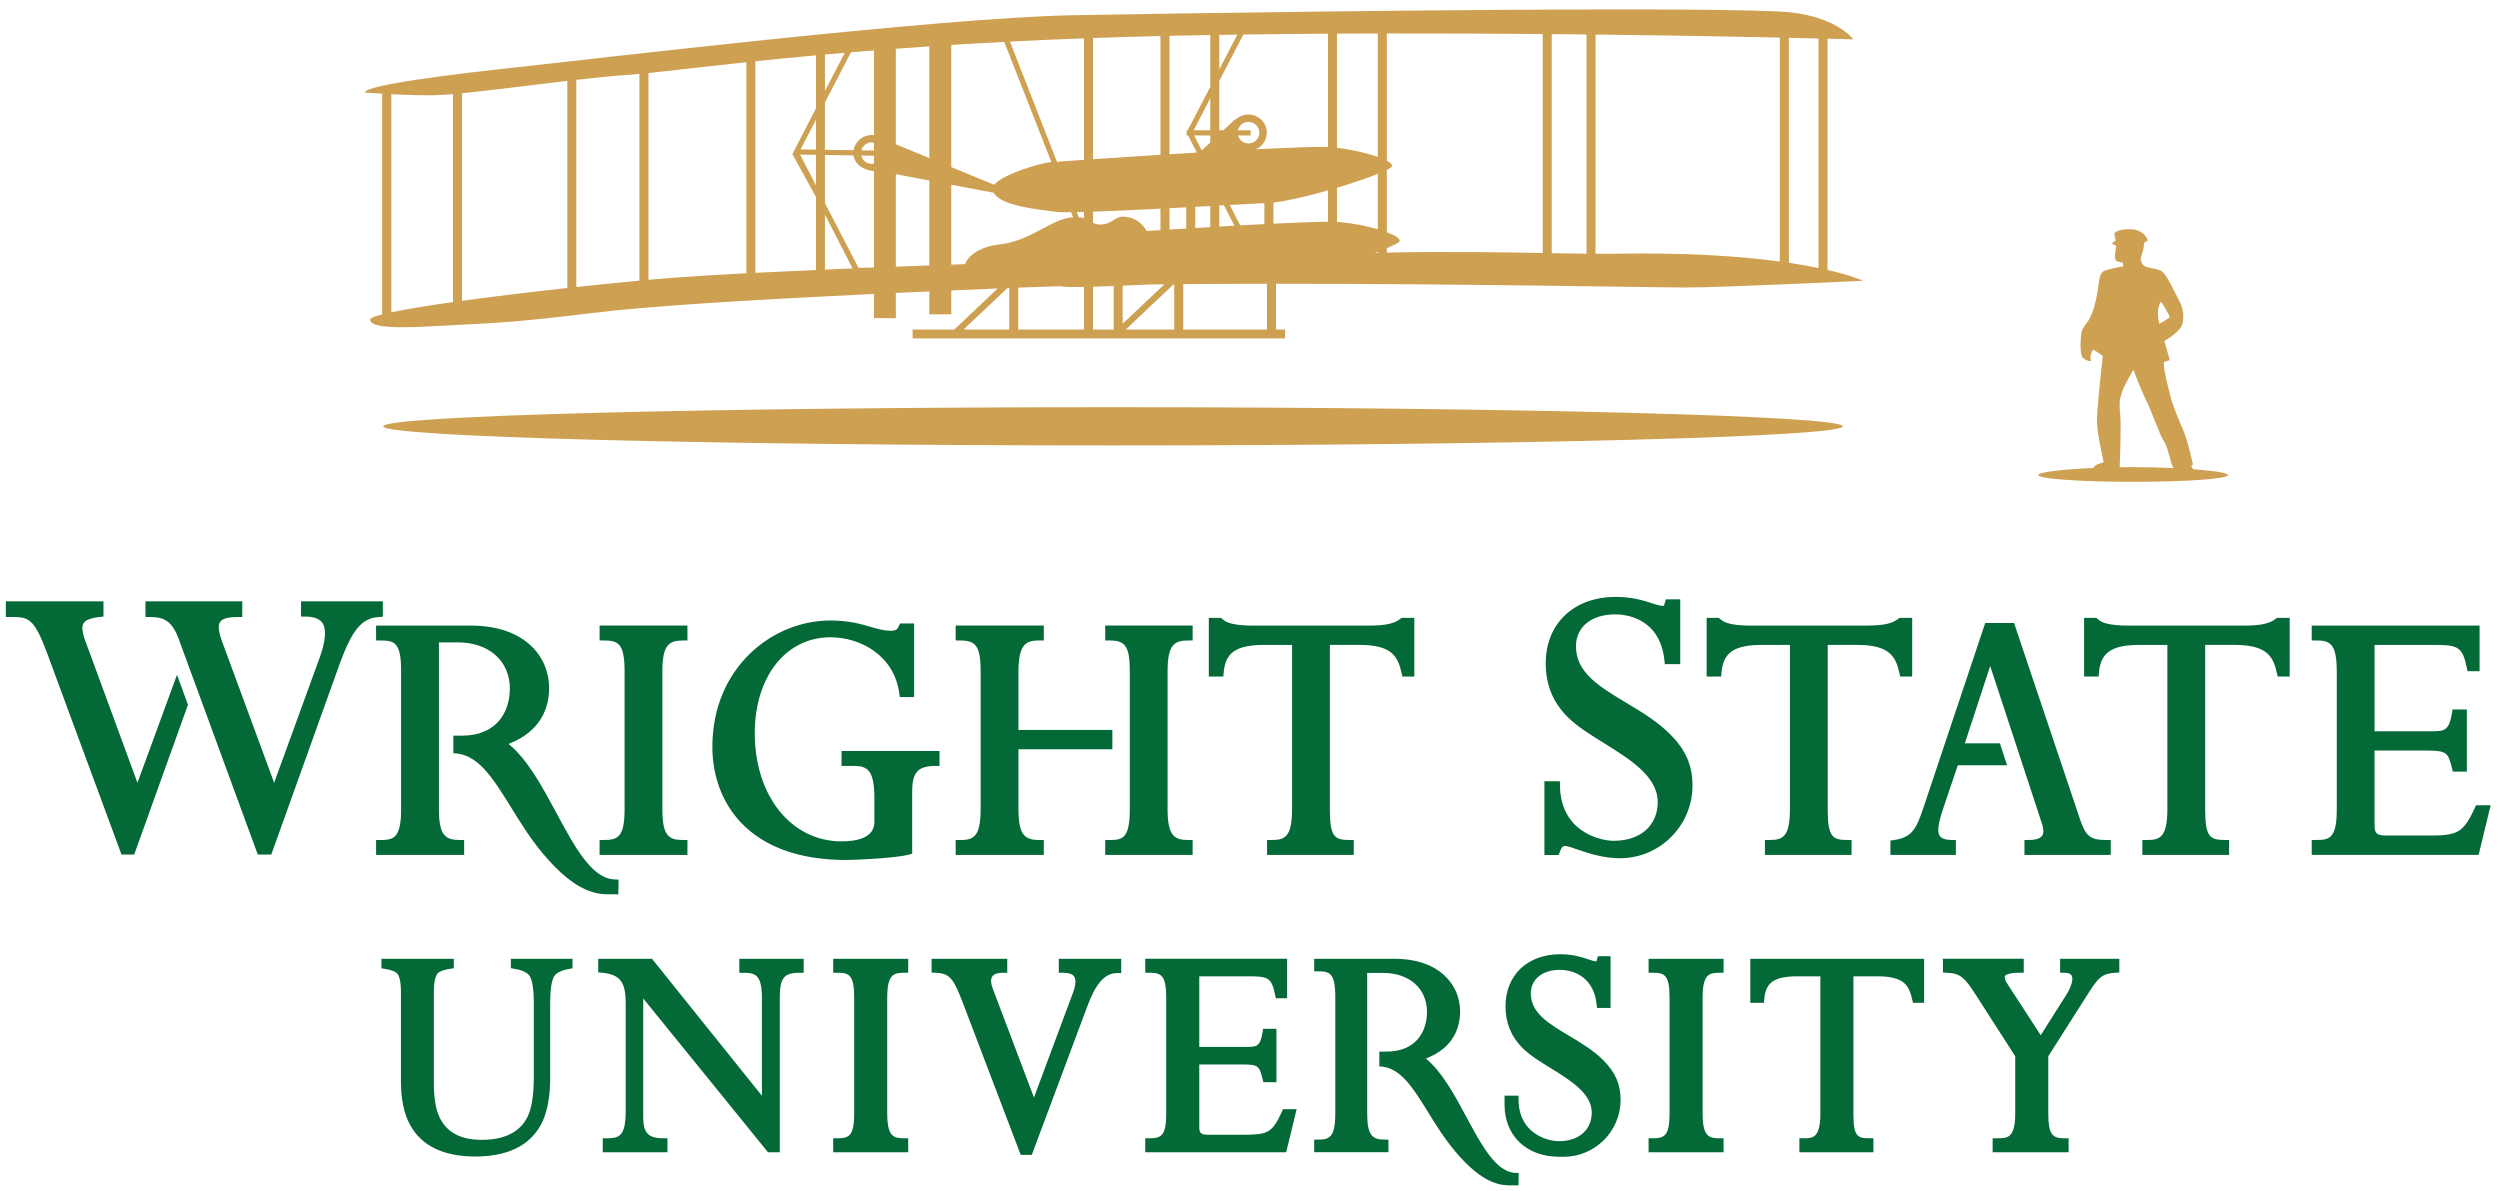
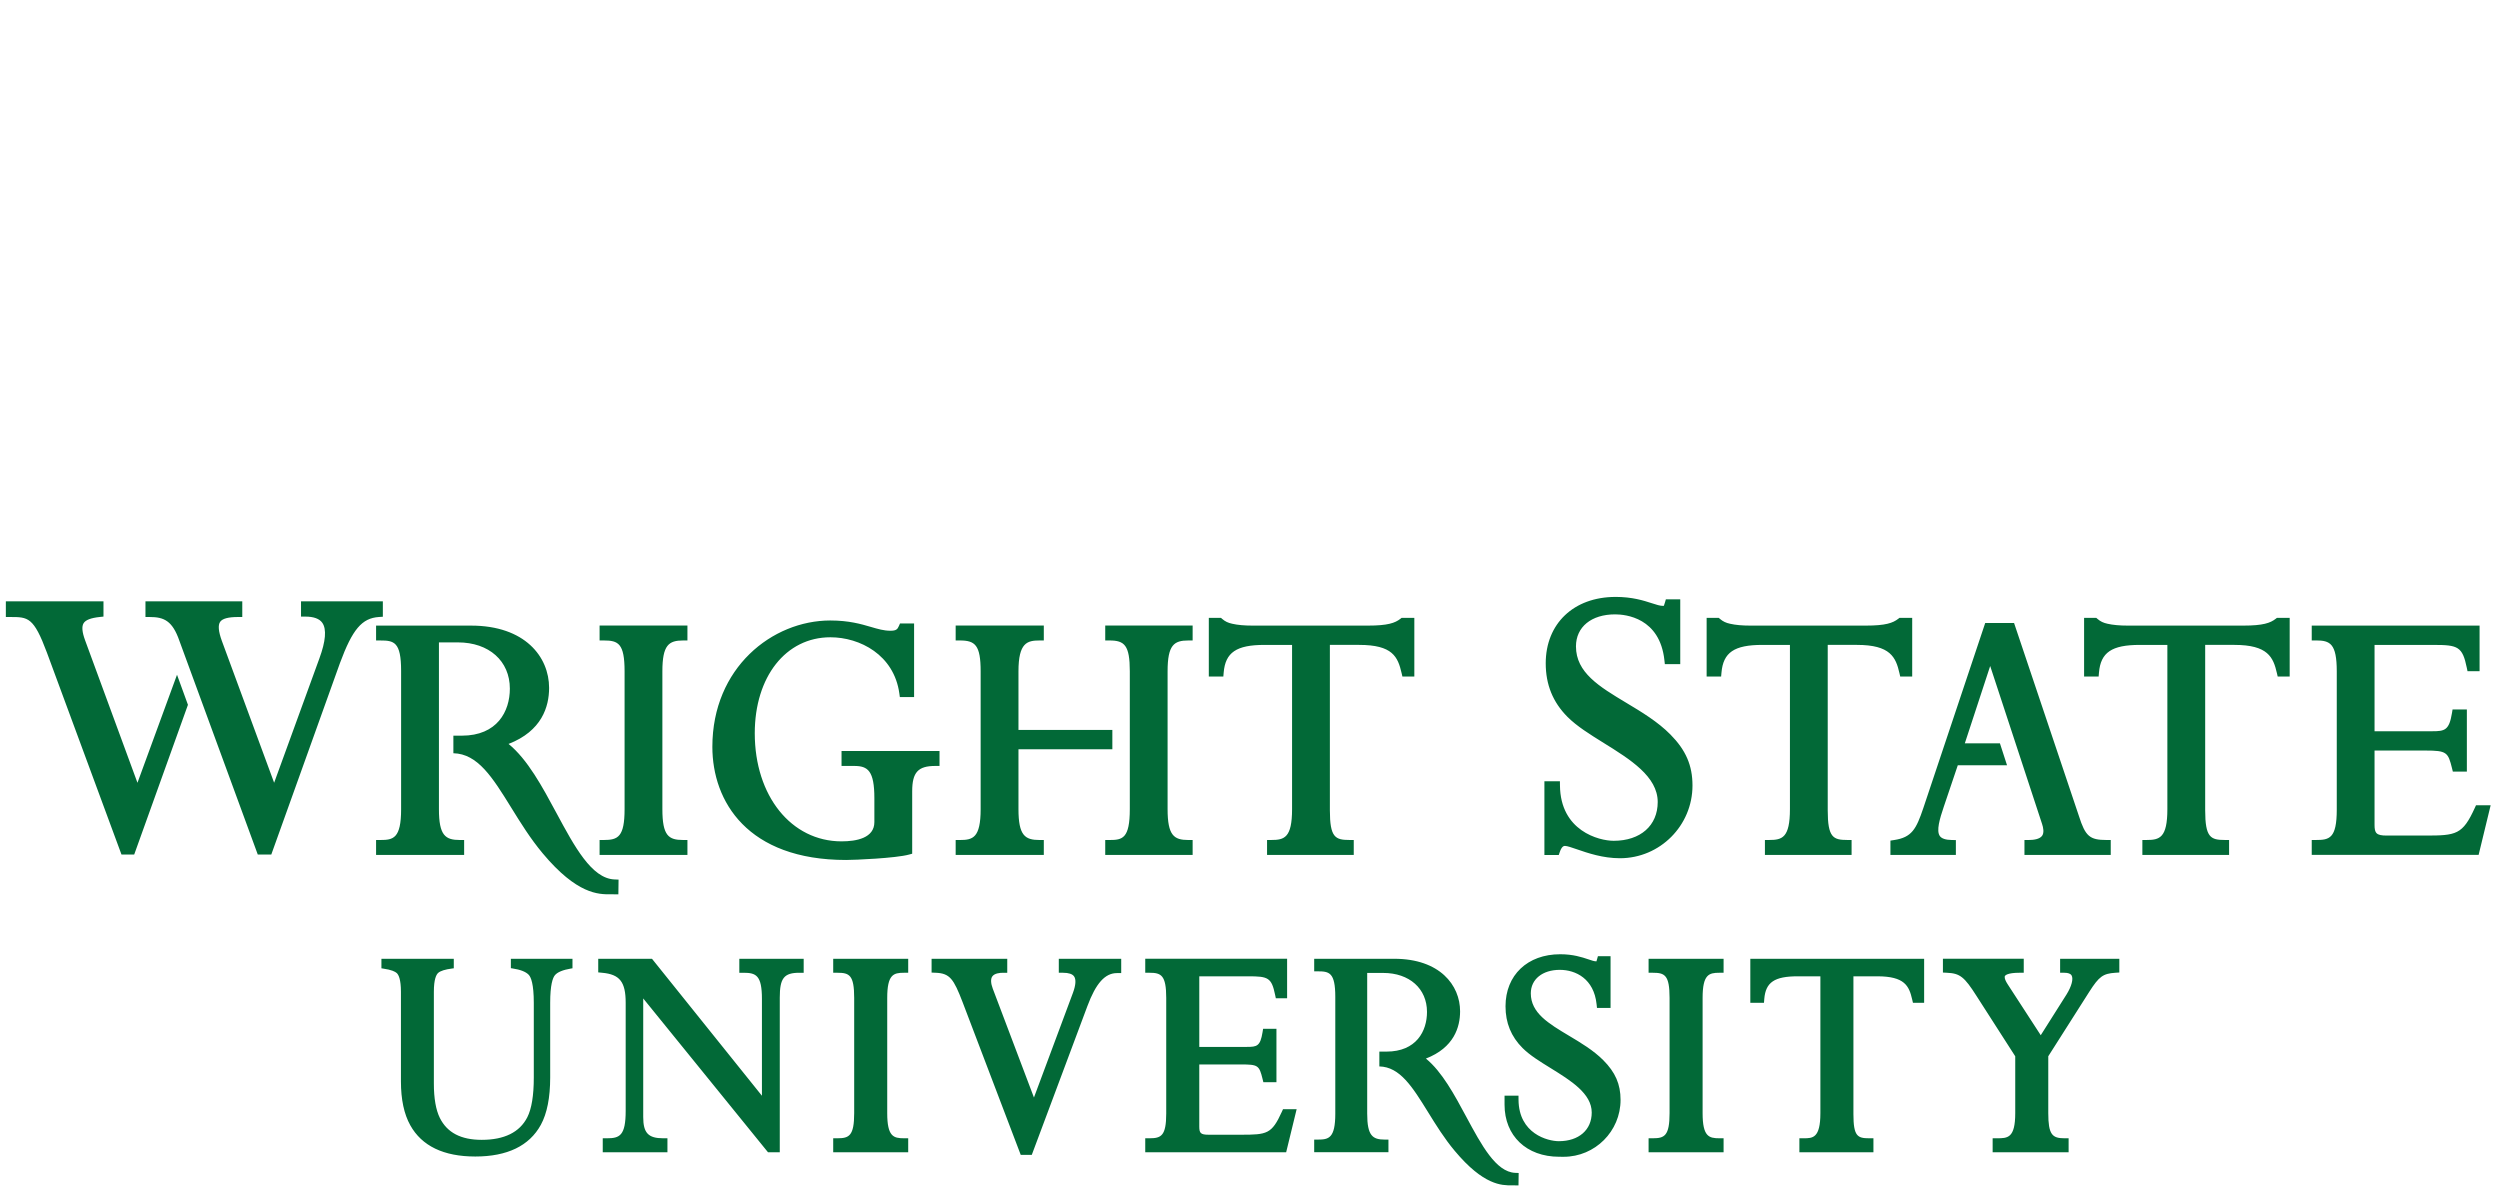
<svg xmlns="http://www.w3.org/2000/svg" xml:space="preserve" height="156.13" viewBox="0 0 327.668 156.129" width="327.67" version="1.1">
  <g transform="matrix(1.25 0 0 -1.25 0 156.13)">
    <g transform="translate(.613 .613)">
-       <path d="m213.81 0.873c-24.07-0.035-60.72 0.516-74.02 0.76-17.735 0.335-65.024 5.989-72.795 6.82-7.772 0.83-20.096 2.327-19.928 3.324 0 0 0.933 0.065 2.254 0.143v28.922c-1.01 0.258-1.593 0.492-1.578 0.693 0.095 1.545 7.205 0.886 11.934 0.662 4.728-0.221 8.331-0.441 17.342-1.553 6.724-0.826 19.362-1.652 36.762-2.478v3.166h2.869v-3.301c1.435-0.066 2.896-0.135 4.389-0.195v2.996h2.873v-3.125c1.979-0.087 4.014-0.174 6.088-0.262l-5.695 5.387h-5.457v1.16h48.809v-1.16h-1.186v-6.004c24.736-0.003 50.227 0.494 53.539 0.494 4.954 0 23.424-0.887 23.424-0.887s-1.383-0.661-4.674-1.42v-30.309c2.171 0.054 3.379 0.088 3.379 0.088s-2.366-3.327-9.797-3.658c-3.891-0.174-10.512-0.252-18.533-0.264zm-32.81 3.152c7.085-0.009 13.975 0.022 20.434 0.074v28.697c-5.492-0.096-12.356-0.203-19.594-0.07-0.279 0.007-0.561 0.012-0.84 0.02v-0.582c0.995-0.414 1.653-0.756 1.688-0.938 0.064-0.339-0.613-0.751-1.688-1.154v-8.17c0.395-0.203 0.654-0.371 0.678-0.486 0.036-0.21-0.211-0.455-0.678-0.709v-16.682zm-1.184 0.004v16.174c-1.404-0.5-3.422-0.967-5.35-1.197v-14.959c1.796-0.011 3.577-0.015 5.35-0.018zm-6.527 0.025v14.844c-1.538-0.046-5.113 0.089-9.463 0.309 0.855-0.364 1.447-1.207 1.447-2.18 0-1.316-1.081-2.381-2.416-2.381-0.671 0-1.279 0.273-1.719 0.709l0.014-0.117-1.578 1.471h-0.533v-6.473l3.156-6.072c3.699-0.05 7.407-0.087 11.092-0.109zm29.324 0.053c1.548 0.013 3.073 0.028 4.564 0.047v28.734c-1.353-0.019-2.883-0.046-4.564-0.072v-28.709zm5.744 0.061c9.776 0.107 18.175 0.264 24.15 0.393v29.352c-5.077-0.689-12.161-1.197-21.723-1.023-0.695 0.014-1.516 0.013-2.428 0.006v-28.727zm-46.945 0.006-2.371 4.564v-4.525c0.79-0.018 1.584-0.027 2.371-0.039zm-3.551 0.055v6.789l-2.955 5.691h-0.143v0.682h0.197l1.148 2.244c-1.2 0.072-2.406 0.143-3.596 0.217v-15.52c0.54-0.015 4.106-0.086 5.348-0.104zm-6.531 0.133v15.564c-3.264 0.205-6.344 0.406-8.842 0.576v-15.883c2.85-0.102 5.799-0.188 8.842-0.258zm82.365 0.227c1.459 0.033 2.776 0.061 3.881 0.092v30.084c-1.11-0.233-2.402-0.462-3.881-0.686v-29.49zm-92.387 0.076v15.918c-1.518 0.104-2.742 0.19-3.541 0.254l-6.16-15.748c3.098-0.16 6.34-0.304 9.719-0.424zm-10.449 0.463 6.184 15.768c-0.135 0.009-0.234 0.018-0.293 0.023-1.335 0.149-6.138 1.578-7.219 2.936l-5.619-2.32v-16.008c2.229-0.141 4.546-0.273 6.947-0.398zm-9.82 0.586v14.643l-4.389-1.809v-12.523c1.42-0.106 2.889-0.213 4.389-0.311zm-7.258 0.529v11.115c-0.101-0.011-0.188-0.027-0.293-0.027-1.199 0-2.191 0.863-2.375 1.992l-3.756-0.053v-6.217l3.418-6.568c0.975-0.076 1.978-0.166 3.006-0.242zm-3.822 0.309-2.602 5.004v-4.775c0.849-0.074 1.722-0.15 2.602-0.229zm-3.775 0.336v6.941l-3.096 6.002 3.096 5.631v9.56c-2.849 0.126-5.511 0.25-7.941 0.371v-27.73c2.413-0.249 5.056-0.514 7.941-0.775zm-9.125 0.902v27.664c-4.178 0.216-7.633 0.426-10.104 0.621-0.819 0.062-1.74 0.142-2.731 0.232v-27.096c2.982-0.311 7.244-0.832 12.834-1.422zm-14.02 1.533v27.094c-2.455 0.231-5.294 0.515-8.271 0.838v-27.154c2.459-0.279 4.793-0.519 6.75-0.652 0.451-0.029 0.96-0.069 1.522-0.125zm-9.451 0.908v27.15c-4.646 0.507-9.531 1.096-13.797 1.684v-27.209c3.79-0.369 8.963-1.055 13.797-1.625zm-14.984 1.736v27.26c-3.28 0.466-6.128 0.929-8.08 1.342v-28.584c1.92 0.094 4.251 0.176 5.854 0.125 0.641-0.02 1.401-0.073 2.248-0.143zm99.258 0.545v4.197h-2.176l2.176-4.197zm-51.678 2.816v3.918l-2.023-0.029 2.023-3.889zm56.674 0.285c0.799 0 1.438 0.634 1.438 1.414 0 0.776-0.639 1.412-1.438 1.412-0.66 0-1.191-0.45-1.357-1.049h1.65v-0.682h-1.662c0.149-0.619 0.693-1.096 1.369-1.096zm-7.119 1.777h2.123v0.918l-1.117 1.045-1.006-1.963zm-42.25 0.902c0.107 0 0.192 0.04 0.293 0.059v1.016l-1.65-0.025c0.169-0.599 0.701-1.049 1.357-1.049zm-9.385 1.609 2.08 0.029v4.018l-2.08-4.047zm3.254 0.051 3.744 0.055c0.156 1.173 1.351 1.978 2.68 2.053v12.643c-0.848 0.034-2.031 0.035-2.031 0.035l-4.393-8.482v-6.303zm4.764 0.07 1.66 0.027v1.014c-0.101 0.02-0.185 0.055-0.293 0.055-0.676 0-1.215-0.468-1.367-1.096zm67.695 2.402v7.26c-1.489-0.432-3.348-0.801-5.066-0.953-0.077-0.004-0.179-0.008-0.283-0.016v-4.473c2.065-0.621 4.002-1.273 5.35-1.818zm-63.166 0.041 4.389 0.832v11.127c-1.485 0.054-2.946 0.113-4.389 0.164v-12.123zm7.262 1.379 5.564 1.055c0.932 1.746 5.94 2.196 8.117 2.5 0.329 0.049 1.044 0.064 2.025 0.053l0.264 0.666c-0.055 0.001-0.093 0.001-0.15 0.002-2.705 0.223-5.394 3.066-9.379 3.533-3.175 0.369-4.319 1.758-4.639 2.606-0.606 0.019-1.204 0.043-1.803 0.062v-10.477zm49.377 0.744v4.109c-1.604 0.009-4.137 0.105-7.152 0.254v-2.769c1.771-0.194 4.477-0.833 7.152-1.594zm-8.336 1.672v2.746c-1.014 0.051-2.081 0.112-3.174 0.172l-1.369-2.678c1.935-0.102 3.538-0.193 4.543-0.24zm-5.301 0.277 1.375 2.68c-0.656 0.035-1.313 0.071-1.986 0.115v-2.76c0.207-0.011 0.415-0.021 0.611-0.035zm-1.791 0.098v2.768c-0.657 0.033-1.314 0.071-1.973 0.115v-2.775c0.672-0.034 1.336-0.07 1.973-0.107zm-3.154 0.172v2.779c-0.733 0.043-1.467 0.089-2.193 0.133v-2.795c0.738-0.039 1.473-0.077 2.193-0.117zm-3.377 0.18v2.812c-0.615 0.033-1.218 0.074-1.816 0.111-0.583-1.11-1.75-1.883-3.113-1.883-1.056 0-1.447 1.035-2.965 1.035-0.432 0-0.709-0.1-0.947-0.229v-1.453c2.509-0.087 5.659-0.233 8.842-0.395zm-10.021 0.426v0.809c-0.19-0.058-0.41-0.093-0.684-0.113l-0.268-0.67c0.3-0.003 0.615-0.012 0.951-0.025zm-33.951 0.354 3.619 7.051c-1.234 0.049-2.434 0.1-3.619 0.152v-7.203zm170.59 1.914c-1.272 0.064-1.609 0.539-1.609 0.539l0.186 0.914-0.502 0.418 0.584 0.332s-0.418 1.826 0.092 1.996c0.532 0.176 0.756 0.164 0.756 0.164l0.082 0.502s-2.381 0.398-2.721 0.727c-0.336 0.336-0.401 0.682-0.568 1.932-0.169 1.246-0.592 3.568-1.435 4.654-0.844 1.08-0.762 1.33-0.762 1.33s-0.422 2.911 0.252 3.41c0.68 0.495 1.057 0.346 1.016 0.33-0.336-0.598 0.254-1.498 0.254-1.498l1.264 0.836s-0.673 6.105-0.756 8.102c-0.071 1.726 0.555 4.245 0.865 5.814 0.028 0.139-1.134 0.217-1.357 0.787-4.28 0.184-7.211 0.575-7.211 0.934 0 0.492 5.569 0.885 12.436 0.885 6.869 0 12.434-0.392 12.434-0.885 0-0.273-1.786-0.565-4.555-0.77-0.147-0.228-0.295-0.426-0.295-0.426s0.266 0.029 0.221-0.371c0-0.01-0.487-2.07-0.797-3.098-0.506-1.665-1.522-3.412-2.115-5.654-0.594-2.248-0.957-3.96-0.844-4.492 0.014-0.059 0.756-0.246 0.756-0.246l-0.715-2.533s2.153-1.124 2.41-2.373c0.249-1.249-0.113-2.286-0.553-3.078-0.504-0.912-1.222-2.572-1.898-3.404-0.675-0.829-2.28-0.497-2.789-1.166-0.506-0.661-0.165-0.998 0-1.662 0.171-0.661 0.172-1.162 0.172-1.162l0.51-0.334s-0.425-1.371-2.201-1.453c-0.222-0.01-0.422-0.009-0.604 0zm-98.133 2.941v0.143c-0.138 0.004-0.275 0.004-0.414 0.008 0.139-0.05 0.283-0.102 0.414-0.15zm-14.521 4.205v6.004h-10.979v-5.955c3.585-0.03 7.266-0.044 10.979-0.049zm-12.219 0.057h0.059v5.947h-6.354l6.295-5.947zm-1.228 0.014-5.471 5.17v-4.988c1.061-0.048 2.178-0.1 3.318-0.15 0.714-0.014 1.43-0.021 2.152-0.031zm-6.652 0.23v5.703h-2.707v-5.611c0.82-0.022 1.733-0.054 2.707-0.092zm-7.039 0.021c0.161 0.026 0.314 0.042 0.451 0.061 0.399 0.058 1.374 0.063 2.701 0.037v5.584h-8.613v-5.494c0.133-0.005 0.258-0.009 0.393-0.016 1.603-0.065 3.3-0.119 5.068-0.172zm-6.643 0.236v5.445h-5.996l5.754-5.434c0.079-0.004 0.158-0.009 0.242-0.012zm150.91 1.877c0.134-0.061 0.26 0.233 0.416 0.492 0.258 0.416 0.76 1.25 0.76 1.416 0 0.169-0.926 0.661-1.353 0.912 0 0-0.336-1.244-0.08-2.244 0.094-0.375 0.177-0.54 0.258-0.576zm-3.574 8.832s1.139 2.993 1.812 4.32c0.675 1.329 1.691 4.406 2.197 5.068 0.507 0.664 0.952 3.202 1.211 3.416 0.066 0.056 0.072 0.057 0.109 0.088-1.677-0.077-3.552-0.123-5.525-0.123-0.545 0-1.075 0.004-1.6 0.012 0.02-0.662 0.229-5.395 0.06-7.049-0.171-1.664-0-1.996 0.256-2.826 0.25-0.83 1.478-2.906 1.478-2.906zm-133.73 4.913c-52.829 0-95.65 1.122-95.65 2.506 0 1.385 42.822 2.506 95.65 2.506 52.825 0 95.646-1.121 95.646-2.506 0-1.384-42.821-2.506-95.646-2.506z" transform="matrix(.8 0 0 -.8 0 124)" fill="#cea052" />
      <path d="m210.98 77.873c-5.474 0-9.152 3.494-9.152 8.697 0 2.799 0.933 5.095 2.848 7.021 1.216 1.222 2.935 2.293 4.756 3.424 3.479 2.161 7.074 4.398 7.074 7.74 0 3.089-2.265 5.082-5.771 5.082-1.939 0-6.982-1.301-7.041-7.246l-0.006-0.553h-2.033v9.66h1.881l0.129-0.377c0.276-0.814 0.575-0.814 0.688-0.814 0.28 0 0.903 0.217 1.56 0.443 1.435 0.495 3.398 1.172 5.646 1.172 5.24 0 9.504-4.274 9.504-9.527 0-2.638-0.866-4.638-2.891-6.688-1.66-1.68-3.759-2.941-5.789-4.158-3.538-2.124-6.592-3.956-6.592-7.391 0-2.55 2.015-4.199 5.131-4.199 1.366 0 5.867 0.433 6.463 6.023l0.055 0.498h2.019v-8.49h-1.885l-0.117 0.402c-0.101 0.352-0.17 0.463-0.119 0.441-0.006 0.003-0.044 0.012-0.168 0.012-0.369 0-0.839-0.153-1.436-0.346-1.081-0.35-2.563-0.828-4.754-0.828zm-210.98 0.58v2.053h0.557c2.368 0 3.083 0 4.824 4.66l9.777 26.475h1.664l7.045-19.629-1.432-3.938-5.184 14.16-6.861-18.668c-0.399-1.086-0.462-1.823-0.197-2.25 0.263-0.424 0.952-0.69 2.106-0.812l0.498-0.055v-1.996h-12.797zm18.299 0v2.053h0.557c1.863 0 2.975 0.483 3.887 3.111l10.277 28.023h1.77l9-25.096c1.637-4.424 2.878-5.89 5.102-6.039l0.52-0.035v-2.018h-10.725v2h0.557c1.105 0 1.856 0.274 2.234 0.816 0.579 0.828 0.449 2.4-0.385 4.67l-5.929 16.292-6.857-18.607c-0.444-1.221-0.518-2.058-0.217-2.486 0.296-0.424 1.063-0.631 2.342-0.631h0.557v-2.053h-12.689zm139.37 2.168v7.686h1.904l0.043-0.512c0.22-2.647 1.667-3.633 5.34-3.633h3.625v21.527c0 3.77-1.028 4.041-2.721 4.041h-0.557v1.959h11.363v-1.959h-0.559c-1.866 0-2.57-0.334-2.57-3.887v-21.682h3.838c4.374 0 5.067 1.538 5.568 3.711l0.1 0.434h1.564v-7.686h-1.672l-0.15 0.117c-0.704 0.552-1.661 0.895-4.254 0.895h-15.133c-1.07 0-1.959-0.08-2.654-0.242-0.554-0.117-0.936-0.3-1.318-0.633l-0.156-0.137h-1.602zm65.248 0v7.686h1.9l0.045-0.51c0.225-2.649 1.674-3.635 5.344-3.635h3.629v21.527c0 3.77-1.028 4.041-2.721 4.041h-0.557v1.959h11.359v-1.959h-0.557c-1.865 0-2.57-0.334-2.57-3.887v-21.682h3.838c4.374 0 5.087 1.61 5.564 3.711l0.098 0.434h1.572v-7.686h-1.674l-0.15 0.117c-0.706 0.552-1.664 0.895-4.254 0.895h-15.135c-1.066 0-1.956-0.08-2.656-0.242-0.547-0.116-0.932-0.3-1.324-0.635l-0.156-0.135h-1.596zm49.473 0v7.686h1.906l0.043-0.51c0.221-2.649 1.669-3.635 5.346-3.635h3.619v21.527c0 3.77-1.026 4.041-2.719 4.041h-0.557v1.959h11.365v-1.959h-0.555c-1.87 0-2.578-0.334-2.578-3.887v-21.682h3.838c4.378 0 5.089 1.61 5.566 3.711l0.1 0.434h1.572v-7.686h-1.674l-0.152 0.117c-0.705 0.552-1.663 0.895-4.25 0.895h-15.141c-1.055 0-1.969-0.082-2.656-0.242-0.549-0.117-0.931-0.301-1.316-0.635l-0.156-0.135h-1.602zm-164.33 0.34c-7.598 0-15.459 6.192-15.459 16.557 0 7.17 4.606 14.832 17.531 14.832 1.119 0 6.491-0.228 8.25-0.709l0.41-0.111v-8.178c0-2.486 0.763-3.326 3.025-3.326h0.557v-1.957h-12.842v1.957h1.668c1.784 0 2.635 0.634 2.635 4.236v3.125c0 2.085-2.34 2.523-4.303 2.523-6.59 0-11.373-5.958-11.373-14.166 0-7.409 4.074-12.582 9.91-12.582 3.865 0 8.342 2.3 9.039 7.356l0.066 0.48h1.867v-9.646h-1.846l-0.145 0.334c-0.189 0.429-0.351 0.619-1.111 0.619-0.864 0-1.649-0.233-2.559-0.5-1.285-0.376-2.885-0.844-5.322-0.844zm151.37 0.33-8.111 24.254c-0.935 2.769-1.508 3.846-3.838 4.193l-0.475 0.072v1.879h8.578v-1.947l-0.547-0.01c-0.796-0.013-1.32-0.188-1.555-0.52-0.486-0.688-0.014-2.263 0.51-3.816l1.842-5.455h6.457l-0.932-2.875h-4.604l3.326-10.139 6.799 20.697c0.163 0.487 0.295 1.154 0.004 1.559-0.328 0.453-1.135 0.549-1.754 0.549h-0.557v1.957h11.309v-1.957h-0.557c-2.197 0-2.768-0.494-3.606-3.119l-8.508-25.322h-3.783zm-181.61 0.336v1.953h0.555c1.891 0 2.721 0.383 2.721 4.047v18.059c0 3.646-0.872 4.045-2.721 4.045h-0.555v1.959h11.514v-1.959h-0.559c-1.921 0-2.725-0.562-2.725-4.045v-18.059c0-3.462 0.84-4.047 2.725-4.047h0.559v-1.953h-11.514zm46.67 0v1.953h0.555c2.005 0 2.719 0.61 2.719 4.043v18.061c0 3.776-1.029 4.049-2.719 4.049h-0.555v1.957h11.553v-1.957h-0.557c-1.911 0-2.764-0.585-2.764-4.049v-7.846h12.305v-2.529h-12.305v-7.686c0-3.754 1.146-4.043 2.764-4.043h0.557v-1.953h-11.553zm19.604 0v1.953h0.557c1.965 0 2.664 0.61 2.664 4.043v18.061c0 3.861-0.963 4.049-2.664 4.049h-0.557v1.957h11.455v-1.957h-0.559c-1.883 0-2.723-0.585-2.723-4.049v-18.061c0-3.46 0.84-4.043 2.723-4.043h0.559v-1.953h-11.455zm-95.568 0.004v1.951h0.557c1.79 0 2.723 0.178 2.723 3.973v18.148c0 3.834-1.034 4.029-2.723 4.029h-0.557v1.955h11.541v-1.955h-0.559c-1.897 0-2.744-0.582-2.744-4.029v-21.871h2.49c4.071 0 6.805 2.436 6.805 6.061 0 2.98-1.653 6.164-6.297 6.164h-1.105v2.303c3.204 0.072 5.138 3.18 7.574 7.117 1.239 2.004 2.521 4.077 4.141 6.012 4.495 5.378 7.323 5.37 8.873 5.357 0.166-0.004 1.037 0.006 1.037 0.006l0.025-1.928-0.549-0.023c-2.98-0.134-5.218-4.293-7.588-8.697-1.859-3.458-3.774-7.018-6.281-9.064 4.361-1.688 5.314-4.879 5.314-7.348 0-4.062-3.161-8.16-10.223-8.16h-12.455zm253.7 0v1.945h0.557c1.851 0 2.725 0.403 2.725 4.068v18.115c0 3.786-0.985 3.971-2.725 3.971h-0.557v1.949h21.875l1.574-6.496h-1.92l-0.148 0.326c-1.609 3.53-2.426 3.641-6.504 3.641h-5.066c-1.361 0-1.578-0.332-1.578-1.402v-9.742h6.644c2.839 0 2.991 0.23 3.514 2.336l0.104 0.424h1.838v-8.145h-1.875l-0.076 0.467c-0.371 2.272-0.955 2.389-2.59 2.389h-7.559v-11.314h7.811c3.116 0 3.716 0.224 4.281 2.996l0.092 0.445h1.582v-5.973h-21.998zm-98.51 43.076c-4.281 0-7.158 2.74-7.158 6.818 0 2.178 0.731 3.968 2.236 5.475 0.953 0.948 2.276 1.766 3.68 2.631 2.646 1.639 5.383 3.332 5.383 5.818 0 2.284-1.692 3.758-4.311 3.758-1.455 0-5.241-0.972-5.283-5.414l-0.004-0.553h-1.828v1.188c0 4.079 2.877 6.82 7.158 6.82l0.592 0.004c4.11 0 7.455-3.344 7.455-7.455 0-2.06-0.681-3.62-2.279-5.219-1.295-1.292-2.91-2.255-4.473-3.188-2.69-1.606-5.012-2.992-5.012-5.557 0-1.845 1.527-3.082 3.801-3.082 2.1 0 4.469 1.18 4.82 4.494l0.053 0.498h1.779v-6.783h-1.656l-0.115 0.406c-0.028 0.094-0.058 0.202-0.08 0.27-0.268 0.011-0.618-0.113-1.074-0.268-0.836-0.28-1.982-0.662-3.684-0.662zm-154.49 0.592v1.252l0.211 0.031c1.121 0.158 1.594 0.406 1.793 0.586 0.253 0.231 0.553 0.847 0.553 2.457v11.756c0 2.357 0.412 4.289 1.225 5.74 1.51 2.716 4.376 4.096 8.52 4.096 4.191 0 7.082-1.397 8.592-4.152 0.812-1.486 1.225-3.573 1.225-6.199v-9.789c0-2.374 0.334-3.278 0.615-3.619 0.329-0.403 1.037-0.697 2.102-0.877l0.205-0.033v-1.248h-8.076v1.234l0.211 0.031c1.039 0.156 1.755 0.438 2.129 0.834 0.305 0.323 0.666 1.222 0.666 3.678v9.789c0 2.349-0.286 4.102-0.854 5.215-1.004 1.959-3.011 2.951-5.969 2.951-2.729 0-4.526-0.939-5.492-2.873-0.521-1.06-0.783-2.577-0.783-4.502v-12.031c0-1.625 0.305-2.24 0.562-2.473 0.291-0.264 0.908-0.459 1.836-0.578l0.213-0.027v-1.248h-9.482zm28.416 0v1.783l0.508 0.051c2.31 0.203 3.09 1.193 3.09 3.928v14.178c0 3.235-0.785 3.588-2.447 3.588h-0.559v1.834h8.479v-1.834h-0.557c-1.958 0-2.617-0.702-2.617-2.783v-15.545l16.191 19.959 0.166 0.203h1.541v-20.275c0-2.555 0.554-3.252 2.574-3.252h0.559v-1.834h-8.435v1.834h0.557c1.636 0 2.406 0.338 2.406 3.422v12.697l-14.41-17.953h-7.045zm30.797 0v1.834h0.557c1.559 0 2.193 0.297 2.193 3.293v15.107c0 2.981-0.668 3.293-2.193 3.293h-0.557v1.834h9.83v-1.834h-0.557c-1.365 0-2.193-0.222-2.193-3.293v-15.107c0-3.072 0.828-3.293 2.193-3.293h0.557v-1.834h-9.83zm12.895 0v1.811l0.539 0.023c1.866 0.068 2.363 0.835 3.518 3.832l7.627 20.035h1.449l7.285-19.488c1.114-2.998 2.311-4.336 3.879-4.336h0.557v-1.877h-8.18v1.834h0.555c0.741 0 1.229 0.162 1.449 0.477 0.275 0.396 0.225 1.14-0.15 2.156l-5.111 13.719-5.398-14.271c-0.266-0.706-0.289-1.273-0.066-1.598 0.291-0.42 1.007-0.482 1.408-0.482h0.557v-1.834h-9.916zm28.004 0v1.834h0.555c1.525 0 2.195 0.31 2.195 3.293v15.15c0 2.944-0.67 3.25-2.195 3.25h-0.555v1.834h18.469l1.373-5.641h-1.787l-0.148 0.326c-1.33 2.933-1.938 3.016-5.375 3.016h-4.232c-1.067 0-1.219-0.232-1.219-1.092v-8.119h5.451c2.245 0 2.404 0.107 2.844 1.902l0.104 0.426h1.715v-6.996h-1.75l-0.076 0.467c-0.296 1.816-0.734 1.902-2.074 1.902h-6.213v-9.254h6.424c2.599 0 3.048 0.167 3.516 2.436l0.092 0.443h1.478v-5.178h-18.59zm22.143 0v1.647h0.469c1.509 0 2.297 0.15 2.297 3.35v15.305c0 3.232-0.873 3.398-2.297 3.398h-0.469v1.648h9.732v-1.648h-0.471c-1.601 0-2.314-0.492-2.314-3.398v-18.445h2.098c3.434 0 5.74 2.055 5.74 5.111 0 2.514-1.394 5.199-5.311 5.199h-0.934v1.943c2.703 0.06 4.335 2.68 6.389 6 1.045 1.69 2.126 3.436 3.492 5.068 3.791 4.535 6.175 4.529 7.482 4.518 0.14-0.002 0.873 0.006 0.873 0.006l0.023-1.625-0.463-0.019c-2.514-0.114-4.4-3.622-6.398-7.336-1.567-2.915-3.183-5.916-5.297-7.643 3.678-1.423 4.481-4.114 4.481-6.195 0-3.426-2.666-6.883-8.621-6.883h-10.502zm43.828 0v1.834h0.557c1.559 0 2.193 0.297 2.193 3.293v15.107c0 2.981-0.668 3.293-2.193 3.293h-0.557v1.834h9.83v-1.834h-0.557c-1.365 0-2.193-0.222-2.193-3.293v-15.107c0-3.072 0.828-3.293 2.193-3.293h0.557v-1.834h-9.83zm13.334 0v5.769h1.789l0.041-0.51c0.184-2.186 1.334-2.961 4.396-2.961h2.957v17.936c0 3.292-1.017 3.293-2.193 3.293h-0.559v1.834h9.705v-1.834h-0.557c-1.531 0-2.066-0.259-2.066-3.168v-18.061h3.123c3.604 0 4.169 1.26 4.578 3.039l0.102 0.432h1.465v-5.769h-22.781zm25.244 0v1.807l0.533 0.027c1.696 0.076 2.277 0.53 3.873 3.043l5.072 7.904v7.453c0 3.292-1.006 3.293-2.402 3.293h-0.559v1.834h9.957v-1.834h-0.555c-1.583 0-2.111-0.477-2.111-3.293v-7.457l5.373-8.449c1.288-2.015 1.798-2.385 3.418-2.494l0.521-0.035v-1.799h-7.76v1.834h0.559c0.497 0 0.817 0.122 0.949 0.359 0.25 0.453-0.009 1.42-0.658 2.469l-3.389 5.359-4.309-6.637c-0.492-0.751-0.435-1.037-0.389-1.123 0.04-0.072 0.313-0.428 1.912-0.428h0.557v-1.834h-10.594z" transform="matrix(.8 0 0 -.8 0 124)" fill="#026937" />
    </g>
  </g>
</svg>